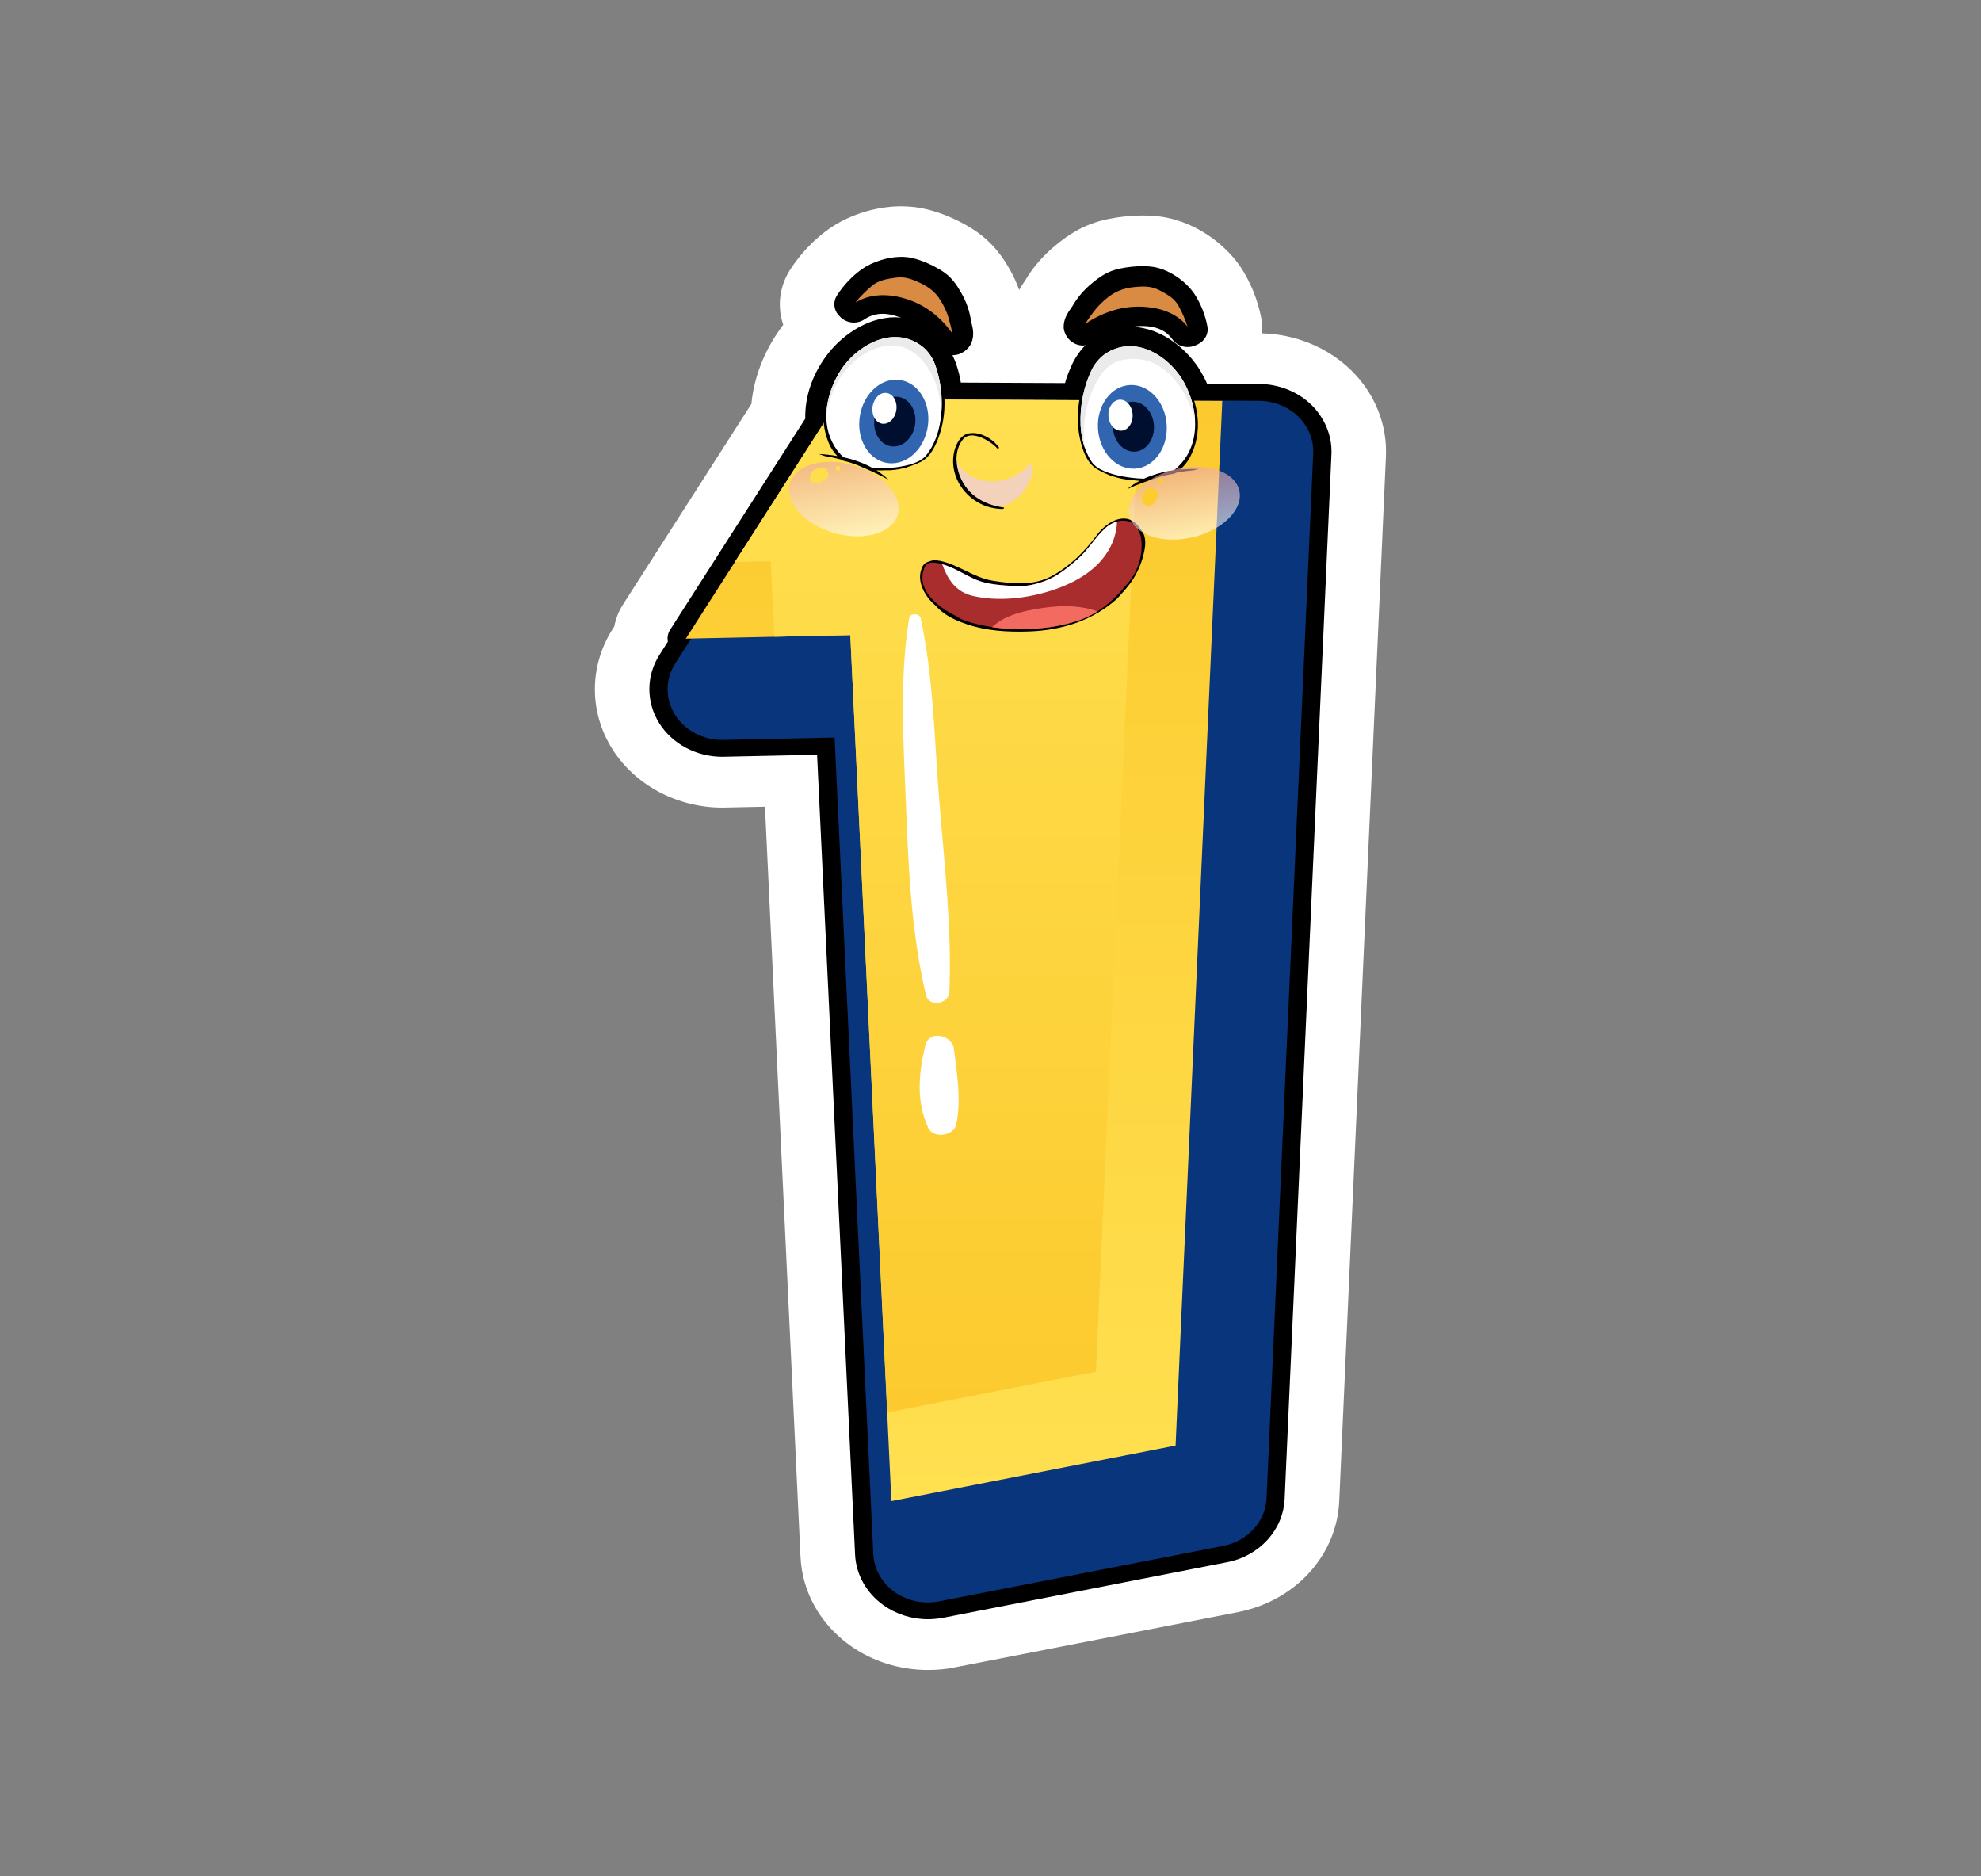
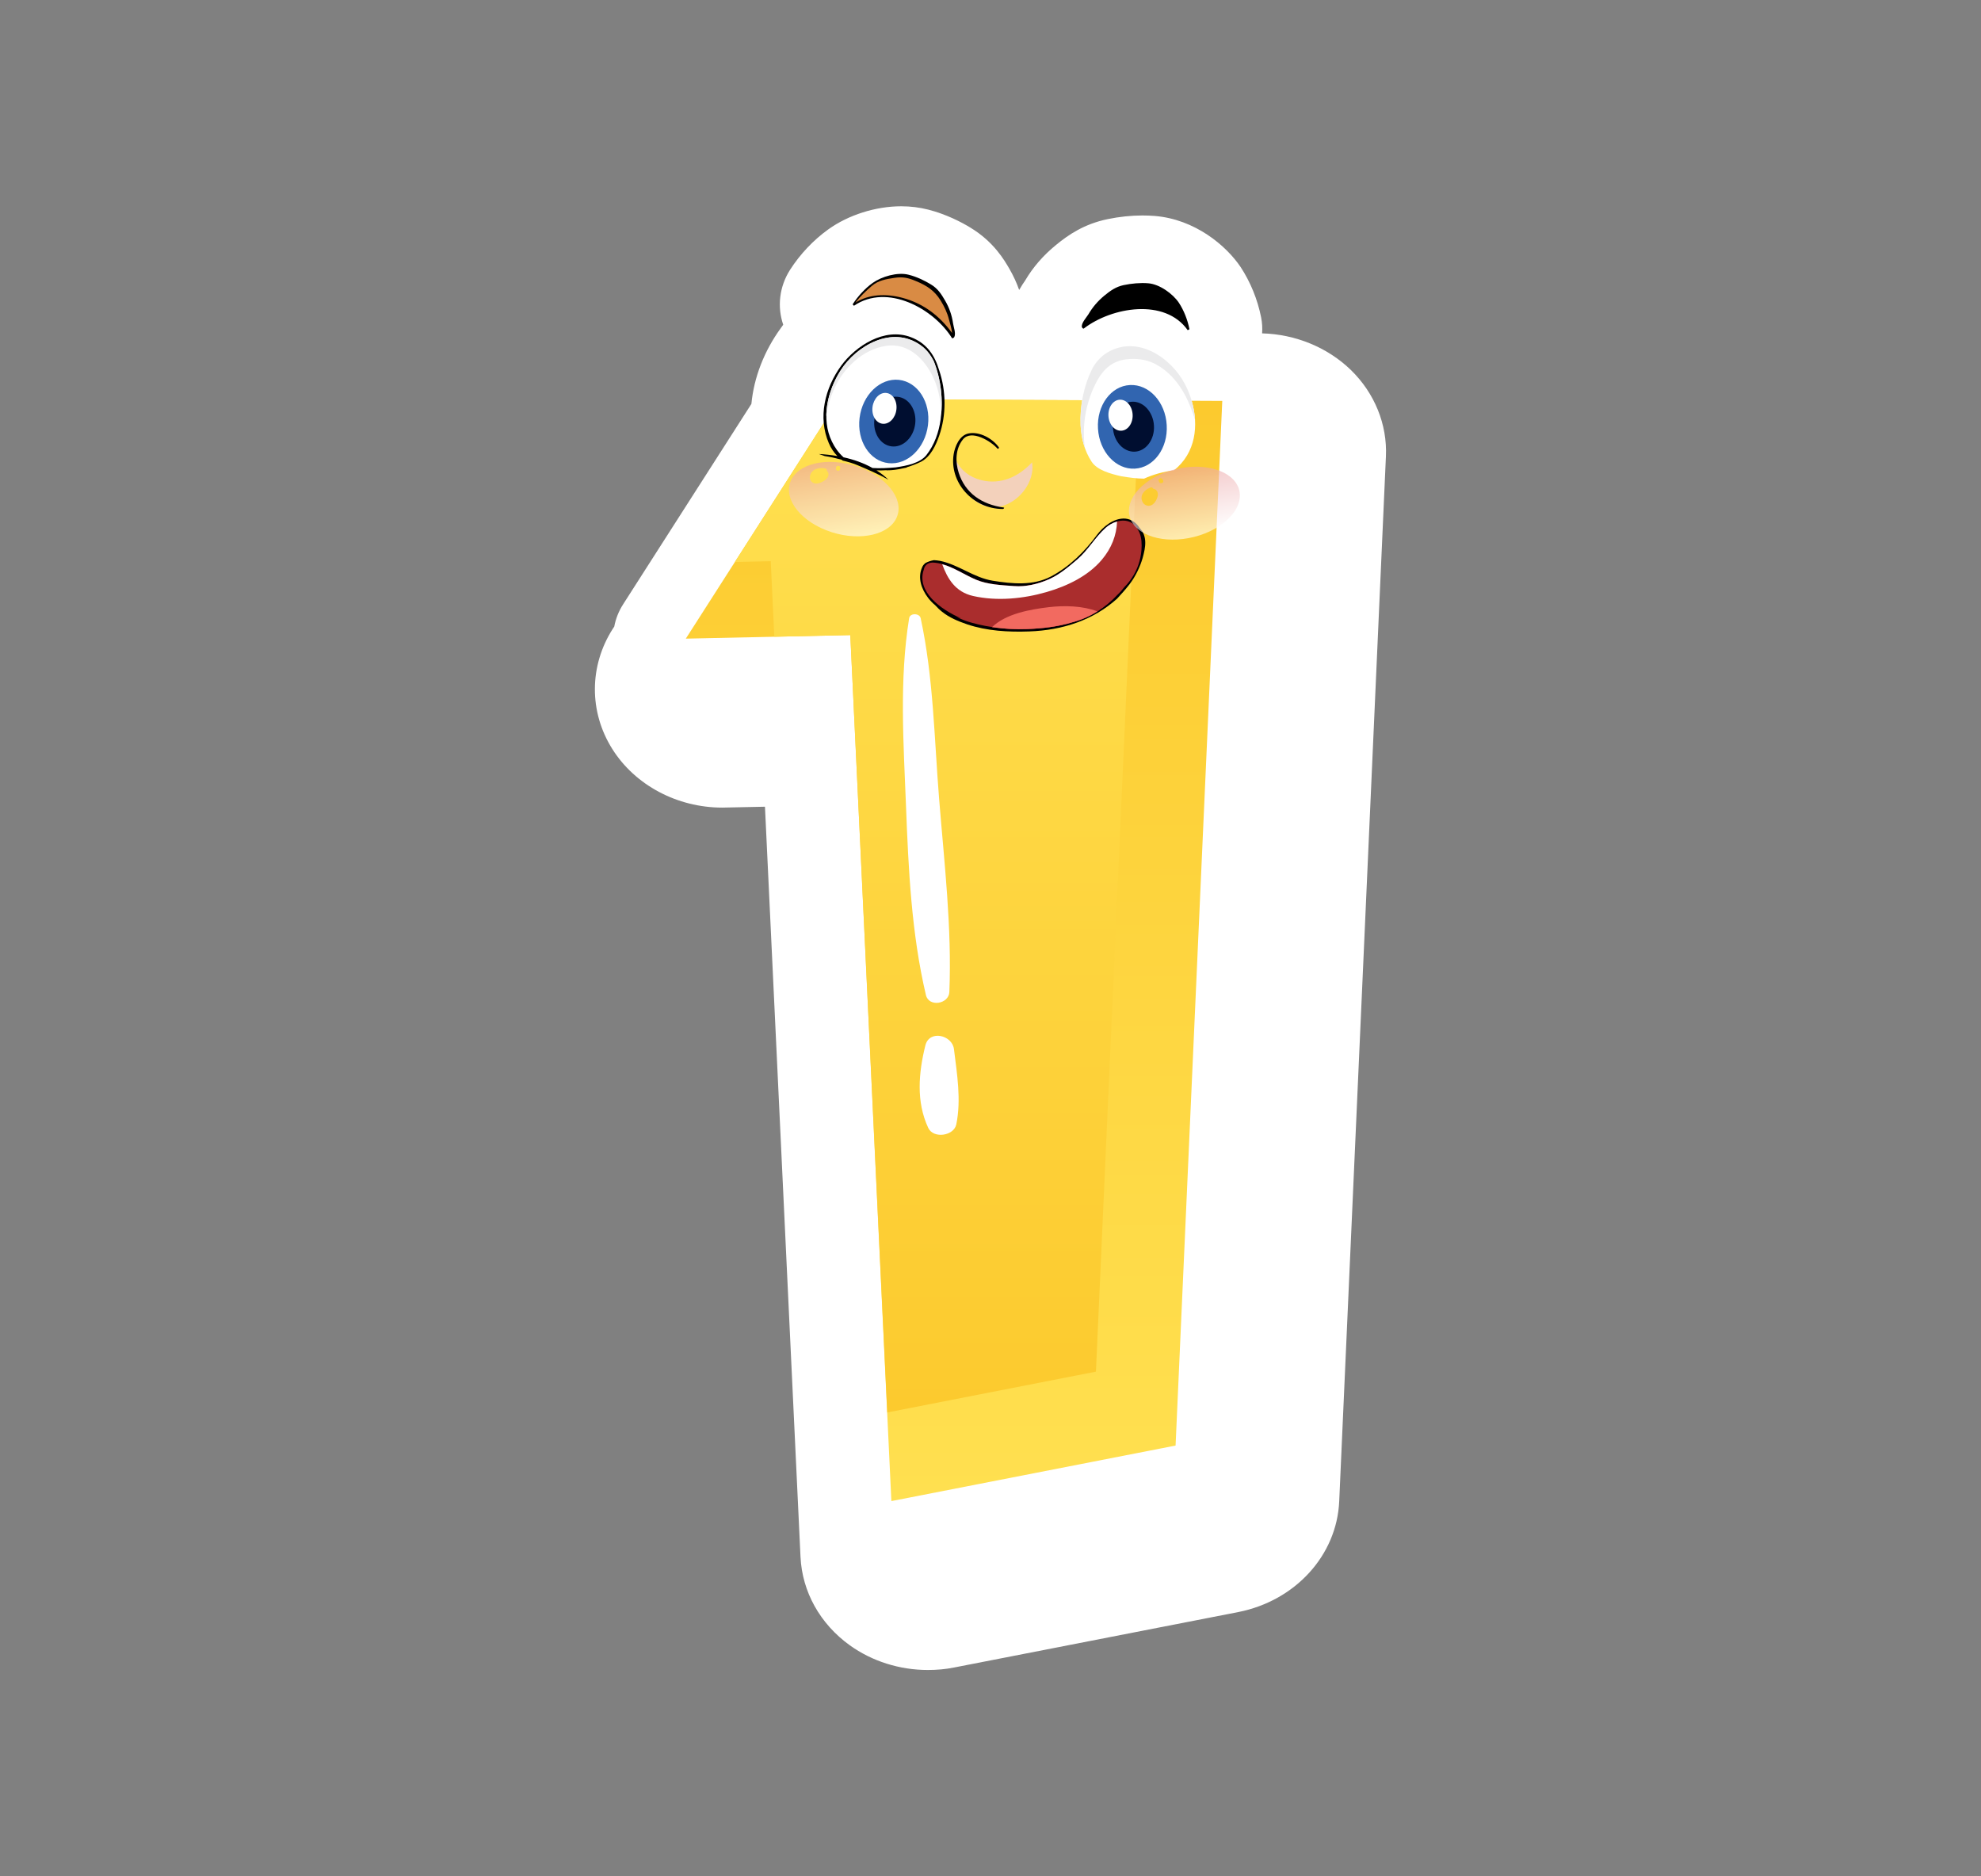
<svg xmlns="http://www.w3.org/2000/svg" xmlns:xlink="http://www.w3.org/1999/xlink" version="1.1" id="Layer_1" x="0px" y="0px" width="58.083px" height="55px" viewBox="0 0 58.083 55" enable-background="new 0 0 58.083 55" xml:space="preserve">
  <rect x="0" y="0" width="58.083" height="55" fill="#808080" stroke="none" />
  <g>
    <path fill="#FFFFFF" d="M21.177,23.674c0,0,0.031,0,1.252-0.026l1.042,21.993c0.049,1.019,0.572,1.961,1.445,2.589   c0.651,0.468,1.463,0.724,2.287,0.724c0.264,0,0.523-0.022,0.771-0.073l8.331-1.625c1.671-0.329,2.892-1.662,2.961-3.25   l1.369-30.624c0.044-0.938-0.332-1.861-1.028-2.537c-0.68-0.66-1.624-1.048-2.602-1.073c0.012-0.155,0.002-0.312-0.029-0.471   c-0.105-0.524-0.312-1.033-0.6-1.472c-0.424-0.631-1.339-1.402-2.521-1.499c-0.116-0.008-0.234-0.014-0.356-0.014   c-0.33,0-0.683,0.037-1.021,0.107c-0.693,0.143-1.156,0.463-1.511,0.754c-0.38,0.309-0.681,0.658-0.91,1.047   C30.015,8.285,29.95,8.379,29.882,8.5c-0.075-0.213-0.17-0.418-0.286-0.619c-0.148-0.255-0.457-0.791-1.137-1.204   c-0.276-0.17-0.719-0.397-1.242-0.532c-0.252-0.064-0.516-0.098-0.792-0.098c-0.749,0-1.552,0.254-2.142,0.679   c-0.435,0.313-0.821,0.721-1.118,1.182c-0.317,0.498-0.381,1.085-0.201,1.612c-0.022,0.03-0.042,0.058-0.064,0.089   c-0.494,0.676-0.795,1.454-0.869,2.231l-3.757,5.868c-0.133,0.206-0.221,0.429-0.264,0.66l-0.044,0.066   c-0.692,1.083-0.7,2.432-0.014,3.521C18.618,23.015,19.854,23.674,21.177,23.674z" />
    <g>
-       <path d="M38.45,11.868c-0.397-0.388-0.958-0.61-1.535-0.613l-1.524-0.007c-0.057-0.132-0.123-0.257-0.195-0.377    c-0.351-0.583-1.082-1.257-2.001-1.291c0.097-0.013,0.19-0.024,0.283-0.024c0.414,0,0.717,0.132,0.899,0.395    c0.104,0.142,0.272,0.221,0.446,0.221c0.075,0,0.155-0.015,0.229-0.047c0.025-0.009,0.054-0.023,0.079-0.037    c0.201-0.102,0.312-0.313,0.27-0.521c-0.064-0.34-0.2-0.678-0.382-0.953c-0.247-0.365-0.772-0.76-1.307-0.802    c-0.068-0.007-0.141-0.009-0.209-0.009c-0.216,0-0.447,0.023-0.671,0.071c-0.358,0.073-0.599,0.251-0.807,0.422    c-0.242,0.197-0.436,0.424-0.586,0.687c-0.011,0.016-0.024,0.032-0.038,0.054c-0.087,0.121-0.221,0.313-0.214,0.566    c0.018,0.253,0.241,0.526,0.577,0.526c0.021,0,0.041-0.009,0.061-0.01c-0.188,0.191-0.343,0.426-0.455,0.708    c-0.056,0.127-0.104,0.26-0.143,0.403l-3.055-0.015c-0.029-0.178-0.07-0.348-0.124-0.502c-0.031-0.108-0.076-0.203-0.121-0.301    c0.27,0,0.473-0.18,0.549-0.349c0.1-0.225,0.047-0.446,0.01-0.592c-0.007-0.022-0.012-0.044-0.015-0.061    c-0.043-0.298-0.139-0.569-0.291-0.833c-0.139-0.24-0.289-0.472-0.595-0.658c-0.184-0.111-0.47-0.262-0.802-0.347    c-0.112-0.029-0.232-0.043-0.36-0.043c-0.393,0-0.852,0.146-1.164,0.369c-0.275,0.197-0.532,0.468-0.722,0.766    c-0.114,0.183-0.096,0.411,0.048,0.572c0.021,0.023,0.045,0.047,0.065,0.068c0.105,0.1,0.246,0.152,0.385,0.152    c0.11,0,0.222-0.032,0.316-0.098c0.158-0.105,0.33-0.159,0.528-0.159c0.182,0,0.365,0.048,0.544,0.119    c-0.056-0.004-0.109-0.018-0.166-0.018c-0.891,0-1.653,0.612-2.034,1.138c-0.415,0.563-0.628,1.21-0.612,1.833l-3.964,6.192    c-0.068,0.107-0.088,0.229-0.065,0.346l-0.243,0.382c-0.396,0.618-0.4,1.389-0.008,2.012c0.38,0.604,1.087,0.981,1.844,0.981    c0.008,0,0.017,0,2.782-0.059l1.114,23.446c0.027,0.582,0.329,1.12,0.824,1.477c0.373,0.269,0.839,0.418,1.307,0.418    c0.149,0,0.299-0.016,0.442-0.041l8.33-1.63c0.954-0.182,1.651-0.948,1.692-1.857l1.372-30.624    C39.062,12.783,38.845,12.255,38.45,11.868z" />
      <g>
-         <path fill="#08357C" d="M21.177,21.691c0.011,0,3.293-0.07,3.293-0.07l1.135,23.931c0.021,0.437,0.247,0.843,0.615,1.111     c0.287,0.202,0.631,0.311,0.983,0.311c0.109,0,0.221-0.011,0.332-0.033l8.329-1.625c0.718-0.142,1.241-0.714,1.271-1.394     l1.368-30.624c0.021-0.402-0.141-0.797-0.439-1.088c-0.301-0.293-0.718-0.457-1.151-0.46c0,0-11.242-0.05-11.244-0.05     c-0.564,0-1.088,0.275-1.375,0.726l-4.495,7.021c-0.297,0.464-0.299,1.042-0.005,1.509     C20.081,21.413,20.608,21.691,21.177,21.691z" />
        <g>
          <g>
            <linearGradient id="SVGID_1_" gradientUnits="userSpaceOnUse" x1="754.971" y1="601.003" x2="754.971" y2="568.701" gradientTransform="matrix(1 0 0 1 -727 -557)">
              <stop offset="0" style="stop-color:#FFE050" />
              <stop offset="1" style="stop-color:#FCCA2E" />
            </linearGradient>
            <path fill="url(#SVGID_1_)" d="M24.931,18.617l-4.823,0.104l4.495-7.021l11.234,0.052l-1.369,30.623l-8.333,1.628       L24.931,18.617z" />
            <linearGradient id="SVGID_2_" gradientUnits="userSpaceOnUse" x1="754.477" y1="568.699" x2="754.477" y2="598.405" gradientTransform="matrix(1 0 0 1 -727 -557)">
              <stop offset="0" style="stop-color:#FFE050" />
              <stop offset="1" style="stop-color:#FCCA2E" />
            </linearGradient>
            <polygon fill="url(#SVGID_2_)" points="33.407,11.741 24.602,11.7 21.546,16.474 22.598,16.451 22.703,18.665 24.931,18.617        26.015,41.405 32.133,40.208      " />
            <g>
              <path fill="#FFFFFF" d="M26.656,18.122c-0.293,1.806-0.163,3.688-0.092,5.505c0.071,1.844,0.159,3.733,0.583,5.538        c0.085,0.37,0.674,0.269,0.688-0.086c0.077-1.881-0.149-3.786-0.3-5.662c-0.142-1.757-0.166-3.563-0.541-5.295        C26.962,17.971,26.681,17.964,26.656,18.122L26.656,18.122z" />
            </g>
            <g>
              <path fill="#FFFFFF" d="M27.131,30.648c-0.198,0.801-0.274,1.647,0.085,2.415c0.152,0.325,0.75,0.236,0.822-0.1        c0.15-0.727,0.021-1.485-0.068-2.21C27.921,30.344,27.248,30.176,27.131,30.648L27.131,30.648z" />
            </g>
          </g>
        </g>
      </g>
      <g>
        <path fill="#F3D1BB" d="M28.763,14.073c-0.336-0.085-0.597-0.294-0.727-0.567c0.003,0.42,0.208,0.869,0.497,1.124     c0.773,0.684,1.864-0.243,1.727-1.076C29.88,13.959,29.358,14.224,28.763,14.073z" />
        <g>
          <path d="M33.409,15.47c-0.091-0.143-0.232-0.25-0.413-0.268c-0.341-0.025-0.66,0.243-0.837,0.483      c-0.351,0.477-0.793,0.92-1.34,1.211c-0.527,0.28-1.142,0.219-1.714,0.127c-0.562-0.093-0.992-0.467-1.542-0.582      c-0.058-0.01-0.119-0.018-0.18-0.021c-0.089,0.016-0.177,0.044-0.257,0.089c-0.034,0.031-0.066,0.066-0.086,0.114      c-0.142,0.309-0.028,0.637,0.17,0.9c0.061,0.08,0.13,0.152,0.209,0.218c0.062,0.067,0.126,0.132,0.204,0.193      c0.212,0.171,0.474,0.279,0.735,0.368c0.573,0.194,1.209,0.23,1.813,0.208c0.994-0.034,1.886-0.337,2.581-0.959      c0.131-0.141,0.258-0.284,0.371-0.43c0-0.001,0.003-0.003,0.003-0.004c0.171-0.23,0.297-0.49,0.376-0.759      C33.59,16.042,33.65,15.719,33.409,15.47z" />
          <path fill="#AA2D2D" d="M33.413,16.44c-0.076,0.289-0.234,0.557-0.448,0.772c-0.061,0.08-0.126,0.154-0.199,0.221      c-0.347,0.377-0.804,0.67-1.318,0.806c-0.428,0.13-0.877,0.184-1.327,0.199c-0.55,0.021-1.101-0.036-1.629-0.183      c-0.16-0.043-0.308-0.103-0.447-0.171c0.044,0.017,0.089,0.029,0.136,0.044c-0.622-0.271-1.3-0.788-1.102-1.411      c0-0.001,0.001-0.002,0.003-0.004c0.021-0.126,0.098-0.218,0.267-0.223c0.471,0.025,0.859,0.33,1.274,0.503      c0.34,0.143,0.741,0.159,1.108,0.186c0.359,0.026,0.702-0.06,1.023-0.196c0.316-0.139,0.583-0.369,0.837-0.586      c0.322-0.276,0.521-0.645,0.831-0.925c0.22-0.199,0.59-0.312,0.833-0.089c0.046,0.04,0.08,0.091,0.109,0.145      C33.528,15.777,33.475,16.217,33.413,16.44z" />
          <path fill="#AA2D2D" d="M31.225,16.919c-0.111-0.015-0.222-0.016-0.329-0.01c-0.047,0.027-0.097,0.052-0.147,0.075      c-0.213,0.093-0.438,0.161-0.669,0.187c-0.461,0.28-0.766,0.744-0.704,1.247c0.248,0.023,0.495,0.031,0.742,0.021      c0.448-0.016,0.899-0.069,1.327-0.199c0.283-0.076,0.552-0.199,0.792-0.36C32.116,17.396,31.8,16.988,31.225,16.919z" />
          <path fill="#FFFFFF" d="M28.533,17.471c0.699,0.158,1.473,0.081,2.153-0.116c0.607-0.175,1.222-0.474,1.619-0.946      c0.285-0.337,0.433-0.719,0.447-1.121c-0.126,0.034-0.243,0.103-0.336,0.185c-0.311,0.281-0.507,0.648-0.83,0.926      c-0.254,0.217-0.522,0.446-0.837,0.585c-0.318,0.138-0.665,0.224-1.023,0.196c-0.366-0.027-0.767-0.043-1.108-0.186      c-0.33-0.139-0.643-0.358-0.993-0.455C27.779,16.962,28.01,17.354,28.533,17.471z" />
          <path fill="#F26A60" d="M30.752,17.798c-0.55,0.067-1.259,0.19-1.666,0.587c0.339,0.05,0.687,0.068,1.032,0.055      c0.449-0.016,0.898-0.069,1.326-0.199c0.263-0.069,0.509-0.179,0.732-0.319C31.74,17.757,31.219,17.745,30.752,17.798z" />
        </g>
        <path d="M29.429,14.878c-0.647-0.09-1.132-0.426-1.321-1.023c-0.101-0.32-0.097-0.696,0.125-0.974     c0.246-0.306,0.832,0.059,1.013,0.27c0.015,0.017,0.055-0.017,0.042-0.035c-0.173-0.252-0.565-0.478-0.894-0.409     c-0.268,0.057-0.396,0.387-0.432,0.605c-0.134,0.816,0.551,1.607,1.44,1.609C29.422,14.921,29.462,14.883,29.429,14.878z" />
        <path d="M27.533,10.844c-0.123-0.413-0.349-0.777-0.821-0.958c-0.781-0.301-1.627,0.26-2.048,0.833     c-0.48,0.659-0.688,1.516-0.363,2.272c0.064,0.15,0.149,0.274,0.251,0.378c-0.179-0.031-0.36-0.051-0.542-0.06     c0.056,0.021,0.114,0.041,0.172,0.06c0.163,0.025,0.324,0.06,0.485,0.104c0.013,0.009,0.025,0.019,0.042,0.029     c0.15,0.036,0.305,0.078,0.446,0.14c0.306,0.128,0.609,0.261,0.893,0.42c-0.105-0.103-0.224-0.193-0.35-0.274     c0.095,0.003,0.194,0.002,0.289-0.005c0.003,0.003,0.007,0.004,0.012,0.004c0.153,0.001,0.317-0.021,0.483-0.06     c0.03-0.007,0.062-0.012,0.094-0.019c0.005-0.002,0.012-0.006,0.016-0.013c0.15-0.044,0.292-0.1,0.417-0.163     c0.281-0.146,0.435-0.49,0.528-0.76C27.75,12.163,27.744,11.462,27.533,10.844z" />
        <path fill="#FFFFFF" d="M27.16,13.343c-0.187,0.233-0.575,0.312-0.902,0.358c-0.226,0.018-0.45,0.033-0.675,0.018     c-0.261-0.146-0.549-0.248-0.85-0.314c-0.147-0.13-0.259-0.29-0.341-0.461c-0.325-0.667-0.13-1.482,0.255-2.086     c0.458-0.72,1.508-1.334,2.344-0.739c0.177,0.125,0.301,0.293,0.393,0.481c0.211,0.543,0.274,1.129,0.194,1.701     C27.525,12.675,27.399,13.039,27.16,13.343z" />
        <path fill="#EBEBEC" d="M24.467,11.379c0.264-0.58,0.815-1.134,1.514-1.241c0.659-0.101,1.146,0.411,1.385,0.935     c0.167,0.361,0.232,0.743,0.225,1.127c0.059-0.539-0.009-1.089-0.208-1.599c-0.091-0.188-0.215-0.357-0.393-0.481     c-0.837-0.595-1.886,0.02-2.344,0.738c-0.25,0.393-0.419,0.873-0.419,1.346C24.269,11.912,24.353,11.627,24.467,11.379z" />
-         <path d="M31.682,12.938c0.069,0.276,0.189,0.63,0.457,0.798c0.117,0.073,0.253,0.14,0.397,0.194     c0.007,0.006,0.011,0.012,0.017,0.015c0.029,0.008,0.063,0.015,0.092,0.022c0.159,0.052,0.323,0.088,0.476,0.099     c0.004,0,0.006,0,0.01-0.001c0.1,0.014,0.194,0.022,0.289,0.028c-0.132,0.068-0.257,0.151-0.374,0.246     c0.299-0.138,0.613-0.247,0.929-0.351c0.148-0.05,0.305-0.079,0.459-0.104c0.016-0.009,0.029-0.018,0.046-0.026     c0.162-0.031,0.326-0.055,0.49-0.067c0.06-0.011,0.119-0.027,0.177-0.044c-0.182-0.004-0.362,0.001-0.545,0.018     c0.107-0.095,0.206-0.211,0.285-0.356c0.393-0.729,0.264-1.6-0.156-2.292c-0.364-0.605-1.16-1.229-1.963-0.991     c-0.485,0.144-0.745,0.488-0.903,0.891C31.597,11.613,31.528,12.312,31.682,12.938z" />
        <g>
          <path d="M27.944,9.479c-0.035-0.236-0.109-0.454-0.232-0.665c-0.114-0.195-0.215-0.355-0.417-0.476      c-0.196-0.12-0.427-0.228-0.653-0.284c-0.327-0.086-0.793,0.053-1.056,0.24c-0.221,0.159-0.43,0.386-0.587,0.628      c0.014,0.015,0.025,0.026,0.039,0.041c0.98-0.668,2.339,0.089,2.871,0.944c0.019,0.029,0.067-0.016,0.073-0.032      C28.032,9.767,27.959,9.591,27.944,9.479z" />
          <path fill="#D98B44" d="M26.45,8.728c-0.481-0.125-0.968-0.106-1.37,0.143c0.139-0.181,0.309-0.342,0.48-0.488      c0.188-0.163,0.423-0.202,0.664-0.238c0.245-0.038,0.415,0.001,0.63,0.094c0.319,0.131,0.548,0.282,0.723,0.566      c0.11,0.178,0.196,0.36,0.246,0.557c0.024,0.09,0.079,0.266,0.092,0.401C27.556,9.269,27.083,8.894,26.45,8.728z" />
        </g>
        <g>
          <path d="M31.718,9.573c0,0.017,0.031,0.077,0.061,0.056c0.821-0.63,2.379-0.895,3.044,0.049      c0.021-0.009,0.036-0.017,0.052-0.025c-0.054-0.278-0.166-0.559-0.311-0.779c-0.175-0.26-0.562-0.544-0.899-0.57      c-0.232-0.019-0.49,0.006-0.717,0.053c-0.234,0.05-0.391,0.164-0.571,0.311c-0.191,0.159-0.344,0.338-0.467,0.549      C31.849,9.313,31.715,9.455,31.718,9.573z" />
-           <path fill="#D98B44" d="M31.827,9.488c0.063-0.123,0.182-0.27,0.236-0.345c0.123-0.166,0.272-0.312,0.438-0.441      c0.273-0.208,0.544-0.278,0.893-0.298c0.236-0.014,0.412,0.004,0.628,0.119c0.213,0.114,0.415,0.226,0.531,0.44      c0.105,0.191,0.2,0.397,0.264,0.612c-0.28-0.363-0.731-0.539-1.229-0.578C32.935,8.945,32.349,9.145,31.827,9.488z" />
        </g>
        <g>
          <g>
            <g>
              <defs>
                <path id="SVGID_3_" d="M31.683,12.463c-0.024-0.576,0.092-1.156,0.354-1.679c0.105-0.181,0.245-0.339,0.431-0.451         c0.89-0.528,1.88,0.167,2.272,0.92c0.329,0.631,0.444,1.46,0.064,2.099c-0.098,0.164-0.229,0.315-0.384,0.434         c-0.306,0.041-0.604,0.121-0.877,0.245c-0.227-0.002-0.444-0.034-0.668-0.07c-0.324-0.074-0.707-0.18-0.869-0.427         C31.794,13.211,31.702,12.839,31.683,12.463z" />
              </defs>
              <clipPath id="SVGID_4_">
                <use xlink:href="#SVGID_3_" overflow="visible" />
              </clipPath>
              <path clip-path="url(#SVGID_4_)" fill="#FFFFFF" d="M31.683,12.463c-0.024-0.576,0.092-1.156,0.354-1.679        c0.105-0.181,0.245-0.339,0.431-0.451c0.89-0.528,1.88,0.167,2.272,0.92c0.329,0.631,0.444,1.46,0.064,2.099        c-0.098,0.164-0.229,0.315-0.384,0.434c-0.306,0.041-0.604,0.121-0.877,0.245c-0.227-0.002-0.444-0.034-0.668-0.07        c-0.324-0.074-0.707-0.18-0.869-0.427C31.794,13.211,31.702,12.839,31.683,12.463z" />
            </g>
          </g>
          <g>
            <g>
              <defs>
                <path id="SVGID_5_" d="M31.683,12.463c-0.024-0.576,0.092-1.156,0.354-1.679c0.105-0.181,0.245-0.339,0.431-0.451         c0.89-0.528,1.88,0.167,2.272,0.92c0.329,0.631,0.444,1.46,0.064,2.099c-0.098,0.164-0.229,0.315-0.384,0.434         c-0.306,0.041-0.604,0.121-0.877,0.245c-0.227-0.002-0.444-0.034-0.668-0.07c-0.324-0.074-0.707-0.18-0.869-0.427         C31.794,13.211,31.702,12.839,31.683,12.463z" />
              </defs>
              <clipPath id="SVGID_6_">
                <use xlink:href="#SVGID_5_" overflow="visible" />
              </clipPath>
              <path clip-path="url(#SVGID_6_)" fill="#EBEBEC" d="M32.182,11.135c0.18-0.32,0.444-0.557,0.843-0.602        c0.272-0.031,0.553-0.003,0.799,0.113c0.532,0.256,0.875,0.762,1.076,1.271c0.054,0.128,0.1,0.26,0.139,0.393        c-0.021-0.37-0.132-0.739-0.301-1.058c-0.394-0.753-1.381-1.448-2.271-0.92c-0.188,0.112-0.325,0.271-0.433,0.451        c-0.262,0.522-0.376,1.104-0.353,1.679c0.012,0.228,0.052,0.454,0.127,0.669C31.713,12.453,31.847,11.733,32.182,11.135z" />
            </g>
          </g>
          <g>
            <g>
              <defs>
                <path id="SVGID_7_" d="M31.683,12.463c-0.024-0.576,0.092-1.156,0.354-1.679c0.105-0.181,0.245-0.339,0.431-0.451         c0.89-0.528,1.88,0.167,2.272,0.92c0.329,0.631,0.444,1.46,0.064,2.099c-0.098,0.164-0.229,0.315-0.384,0.434         c-0.306,0.041-0.604,0.121-0.877,0.245c-0.227-0.002-0.444-0.034-0.668-0.07c-0.324-0.074-0.707-0.18-0.869-0.427         C31.794,13.211,31.702,12.839,31.683,12.463z" />
              </defs>
              <clipPath id="SVGID_8_">
                <use xlink:href="#SVGID_7_" overflow="visible" />
              </clipPath>
              <g clip-path="url(#SVGID_8_)">
                <path fill="#3165B0" d="M32.193,12.564c-0.04-0.677,0.38-1.249,0.937-1.277c0.558-0.029,1.041,0.496,1.078,1.174         c0.04,0.677-0.38,1.249-0.937,1.277C32.715,13.767,32.232,13.241,32.193,12.564z" />
                <path fill="#000E30" d="M32.631,12.539c-0.024-0.403,0.227-0.745,0.559-0.763c0.331-0.017,0.62,0.296,0.644,0.7         s-0.228,0.746-0.559,0.764C32.943,13.257,32.654,12.943,32.631,12.539z" />
                <ellipse transform="matrix(-0.999 0.051 -0.051 -0.999 66.308 22.654)" fill="#FFFFFF" cx="32.866" cy="12.171" rx="0.355" ry="0.455" />
              </g>
            </g>
          </g>
        </g>
        <g>
          <g>
            <g>
              <defs>
                <path id="SVGID_9_" d="M27.16,13.343c-0.187,0.233-0.575,0.312-0.902,0.358c-0.226,0.018-0.45,0.033-0.675,0.018         c-0.261-0.146-0.549-0.248-0.85-0.314c-0.147-0.13-0.259-0.29-0.341-0.461c-0.325-0.667-0.13-1.482,0.255-2.086         c0.458-0.72,1.508-1.334,2.344-0.739c0.177,0.125,0.301,0.293,0.393,0.481c0.211,0.543,0.274,1.129,0.194,1.701         C27.525,12.675,27.399,13.039,27.16,13.343z" />
              </defs>
              <clipPath id="SVGID_10_">
                <use xlink:href="#SVGID_9_" overflow="visible" />
              </clipPath>
              <g clip-path="url(#SVGID_10_)">
                <path fill="#3165B0" d="M27.208,12.464c-0.084,0.674-0.6,1.173-1.155,1.113c-0.553-0.058-0.933-0.652-0.85-1.326         c0.083-0.675,0.6-1.174,1.153-1.116C26.911,11.196,27.292,11.791,27.208,12.464z" />
                <path fill="#000E30" d="M25.637,12.295c0.048-0.401,0.354-0.698,0.685-0.663c0.33,0.035,0.559,0.389,0.512,0.791         c-0.048,0.401-0.355,0.698-0.685,0.663C25.818,13.051,25.588,12.697,25.637,12.295z" />
                <path fill="#FFFFFF" d="M25.582,11.933c0.031-0.25,0.212-0.436,0.405-0.414c0.193,0.021,0.326,0.24,0.295,0.49         c-0.03,0.249-0.212,0.434-0.405,0.413C25.684,12.4,25.552,12.182,25.582,11.933z" />
              </g>
            </g>
          </g>
        </g>
        <linearGradient id="SVGID_11_" gradientUnits="userSpaceOnUse" x1="812.074" y1="697.104" x2="811.386" y2="694.723" gradientTransform="matrix(0.993 0.119 -0.119 0.993 -698.284 -773.156)">
          <stop offset="0" style="stop-color:#FFFFFF" />
          <stop offset="1" style="stop-color:#EA9C9E" />
        </linearGradient>
        <path opacity="0.6" fill="url(#SVGID_11_)" enable-background="new    " d="M26.304,15.137c0.202-0.534-0.337-1.191-1.204-1.472     c-0.865-0.28-1.726-0.074-1.926,0.461c-0.201,0.533,0.337,1.192,1.204,1.472C25.241,15.877,26.104,15.67,26.304,15.137z      M24.104,14.127c-0.079,0.04-0.188,0.072-0.271,0.022c-0.064-0.039-0.095-0.112-0.085-0.182c0.031-0.208,0.252-0.277,0.451-0.235     c0.039,0.008,0.05,0.038,0.042,0.066c0.031,0.028,0.052,0.065,0.052,0.108C24.291,14.009,24.193,14.084,24.104,14.127z      M24.509,13.728c0-0.001,0.001-0.001,0.003-0.004c-0.012-0.074,0.109-0.099,0.122-0.022c0.004,0.021,0.004,0.04-0.005,0.063     C24.606,13.833,24.486,13.797,24.509,13.728z" />
        <linearGradient id="SVGID_12_" gradientUnits="userSpaceOnUse" x1="821.965" y1="695.895" x2="821.359" y2="693.794" gradientTransform="matrix(0.993 0.119 -0.119 0.993 -698.284 -773.156)">
          <stop offset="0" style="stop-color:#FFFFFF" />
          <stop offset="1" style="stop-color:#EA9C9E" />
        </linearGradient>
        <path opacity="0.6" fill="url(#SVGID_12_)" enable-background="new    " d="M36.327,14.343c-0.162-0.546-1.01-0.806-1.892-0.581     c-0.883,0.226-1.467,0.849-1.309,1.395c0.16,0.545,1.007,0.805,1.89,0.581C35.899,15.513,36.486,14.889,36.327,14.343z      M33.897,14.666c-0.042,0.075-0.112,0.159-0.212,0.16c-0.075,0.002-0.148-0.04-0.18-0.104c-0.104-0.189,0.039-0.361,0.229-0.432     c0.035-0.013,0.064,0.007,0.073,0.033c0.041,0.009,0.083,0.026,0.108,0.063C33.978,14.471,33.94,14.584,33.897,14.666z      M33.986,14.124c0-0.001,0-0.002,0-0.004c-0.058-0.055,0.029-0.141,0.085-0.086c0.019,0.019,0.026,0.033,0.034,0.056     C34.129,14.161,34.008,14.196,33.986,14.124z" />
      </g>
    </g>
  </g>
</svg>